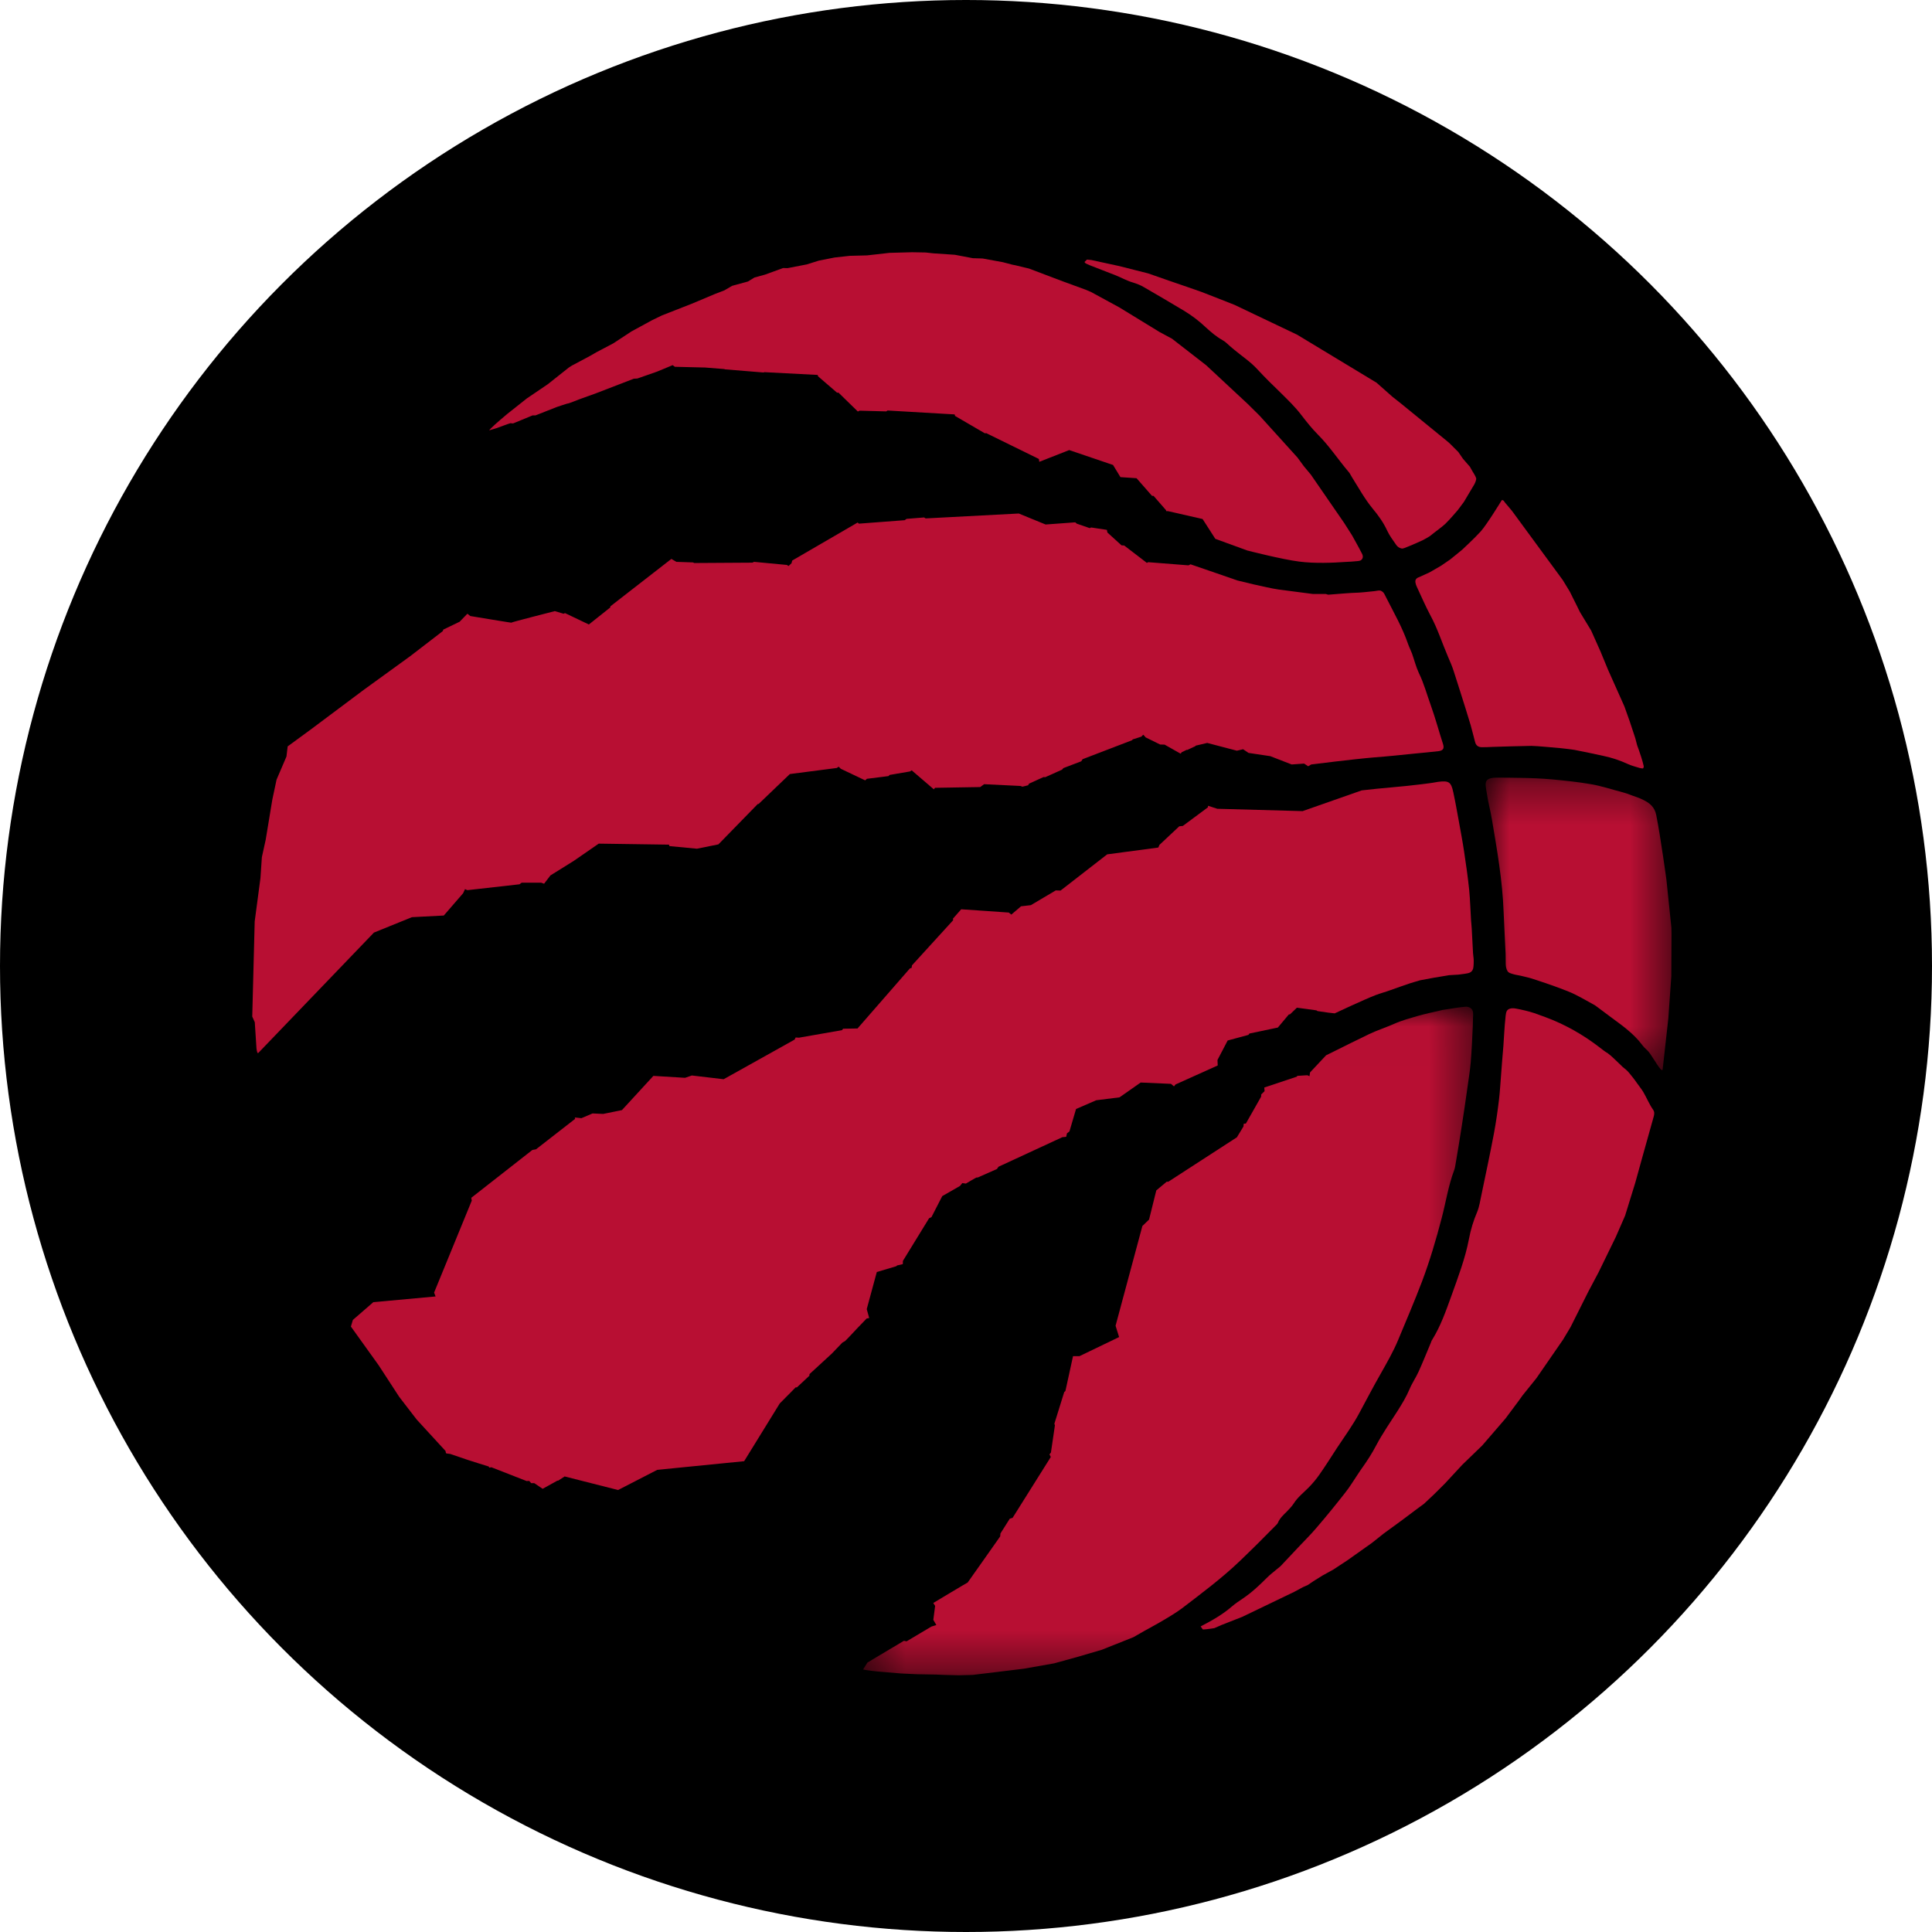
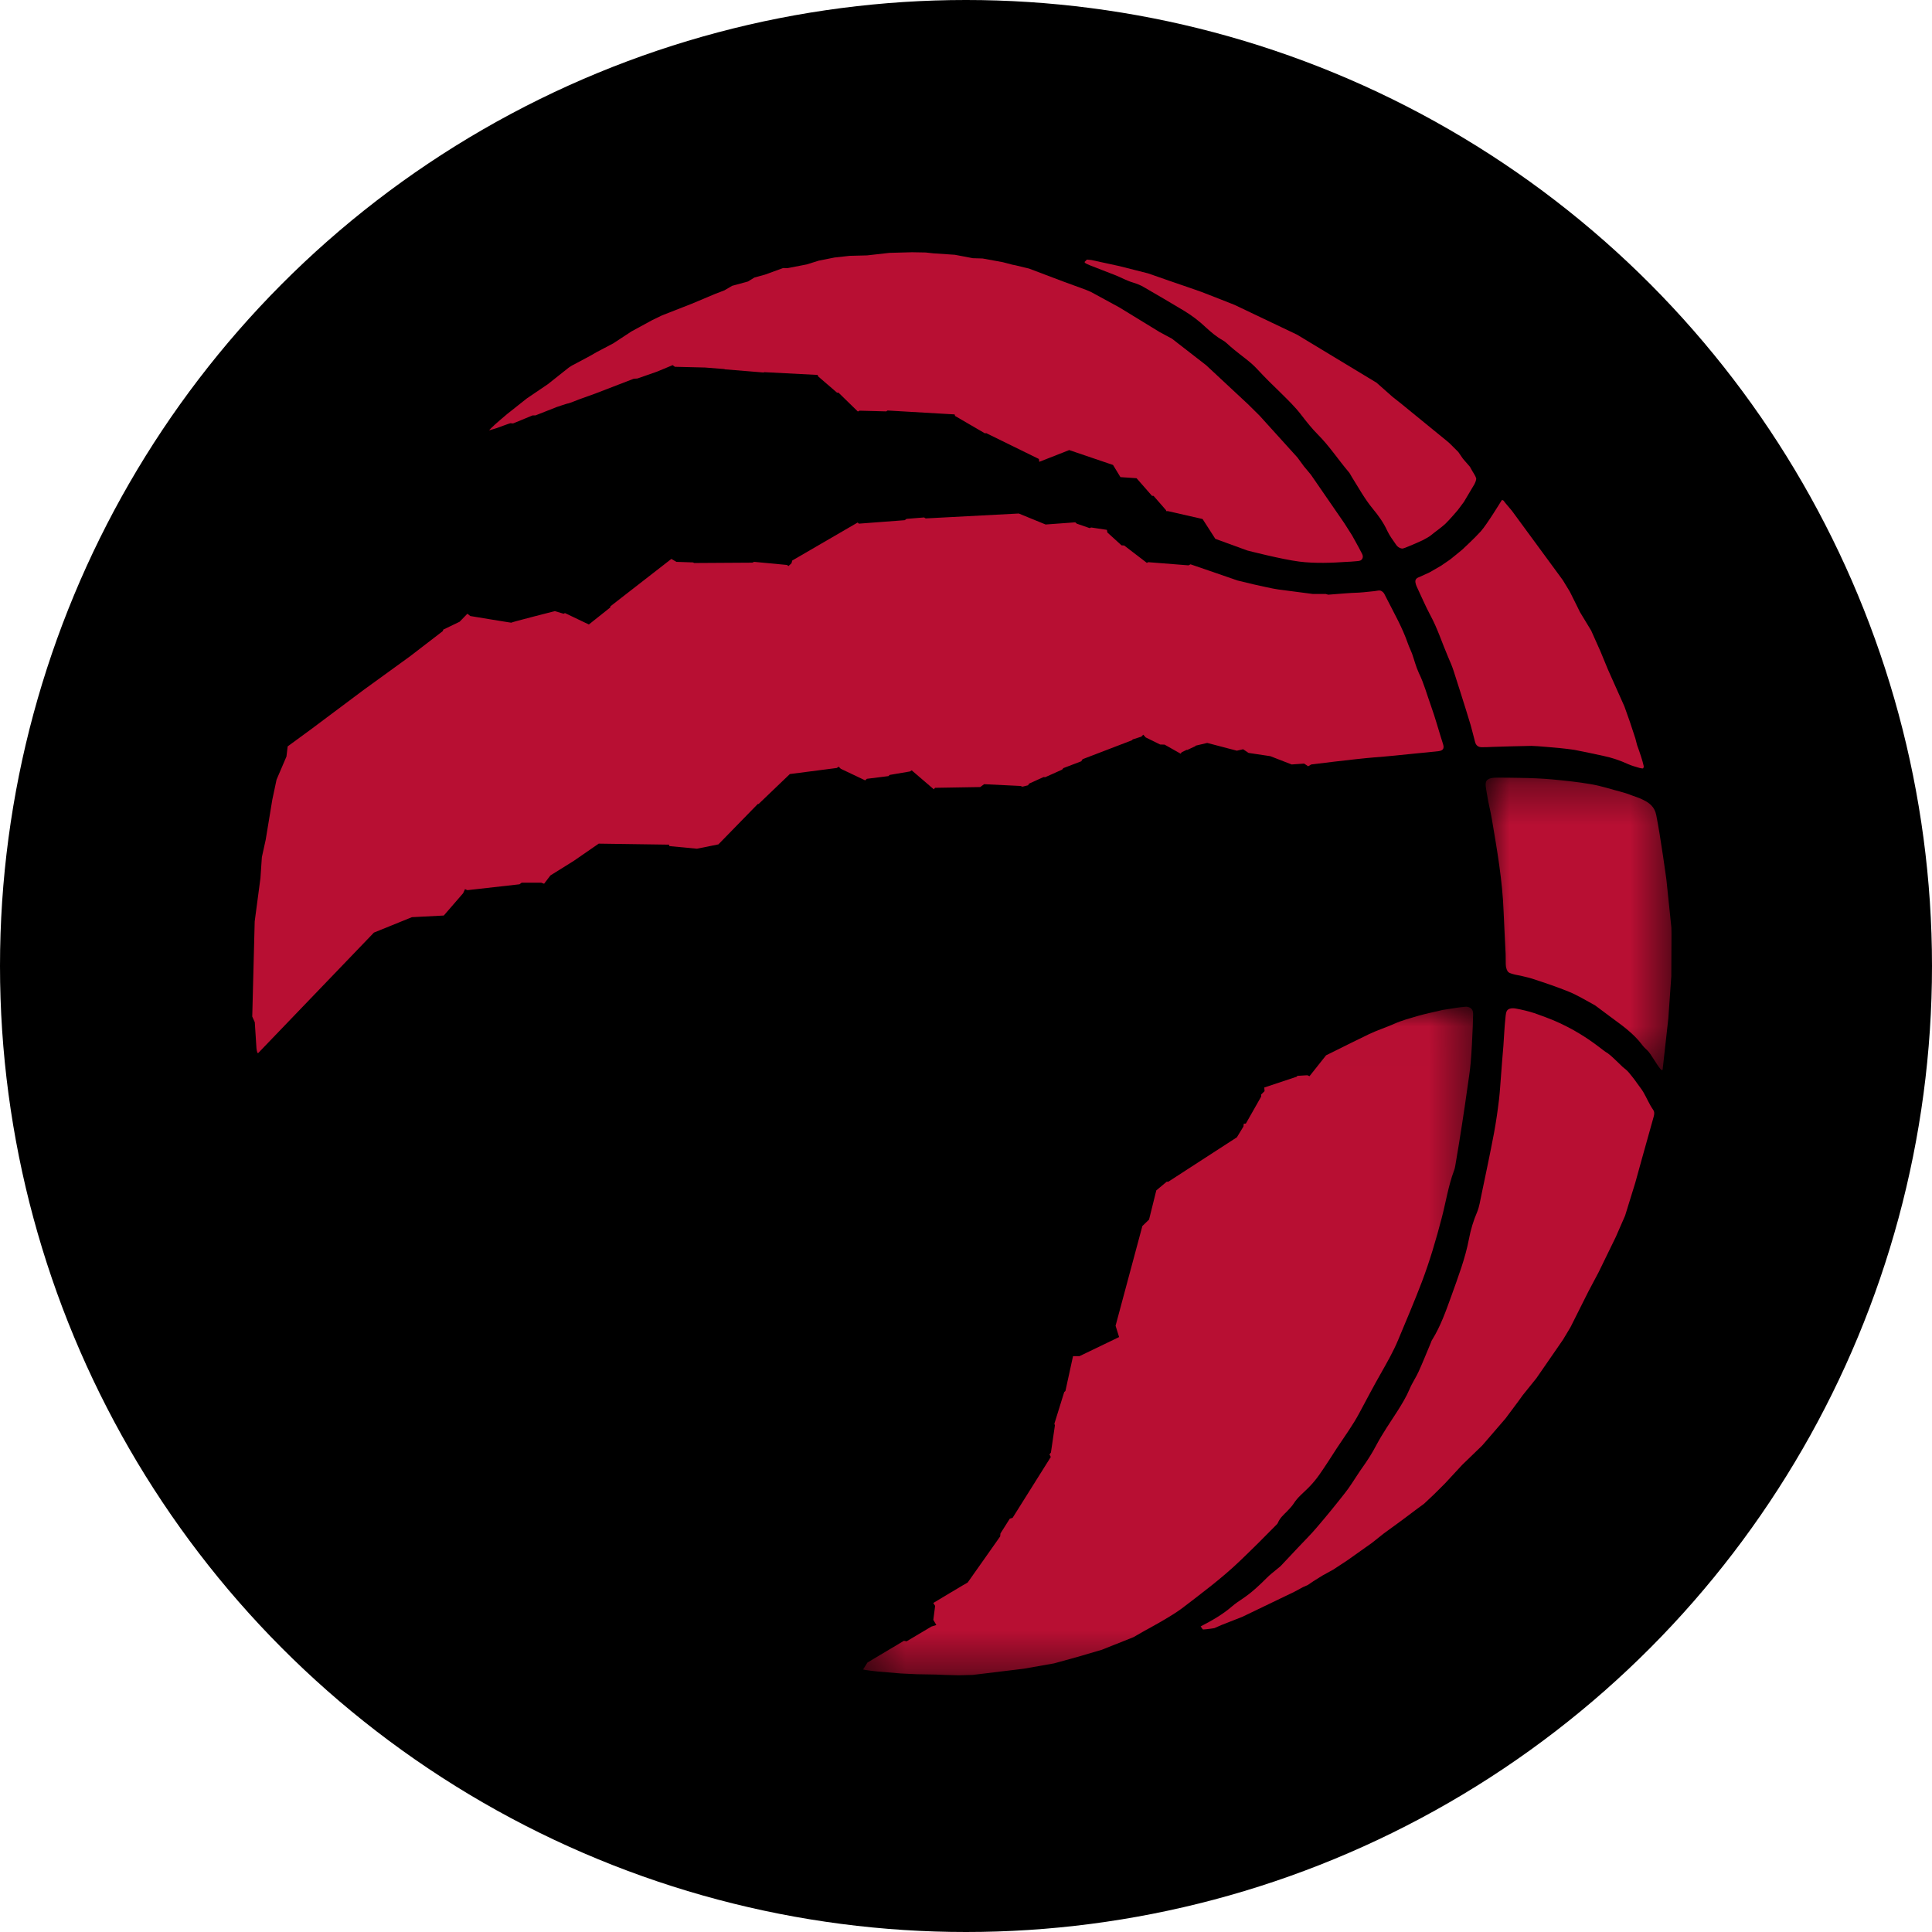
<svg xmlns="http://www.w3.org/2000/svg" width="48" height="48" viewBox="0 0 48 48" fill="none">
  <circle cx="24" cy="24" r="24" fill="black" />
  <path fill-rule="evenodd" clip-rule="evenodd" d="M29.83 40.408C29.858 40.442 29.876 40.485 29.894 40.484C29.986 40.481 30.169 40.451 30.169 40.451L30.35 40.372L30.864 40.17C30.864 40.17 32.148 39.554 32.151 39.551C32.157 39.547 32.376 39.43 32.376 39.43L32.494 39.378L32.633 39.283L32.86 39.142L33.13 38.993L33.479 38.763L34.085 38.333L34.381 38.098L34.806 37.788L35.193 37.498L35.377 37.363L35.632 37.123L35.9 36.856L36.328 36.394L36.827 35.911L37.404 35.242L37.721 34.817L37.832 34.663L38.171 34.242L38.832 33.285L39.02 32.971L39.462 32.089L39.716 31.61L40.143 30.734L40.375 30.203L40.627 29.388C40.627 29.388 40.924 28.311 41.084 27.748C41.103 27.683 41.11 27.625 41.069 27.568C40.978 27.439 40.91 27.272 40.825 27.127C40.78 27.052 40.715 26.975 40.673 26.913C40.632 26.85 40.519 26.706 40.475 26.655C40.429 26.599 40.372 26.552 40.316 26.509C40.177 26.379 40.056 26.249 39.94 26.164C39.883 26.133 39.834 26.094 39.784 26.055C39.425 25.775 39.059 25.552 38.647 25.372C38.477 25.298 38.298 25.235 38.12 25.171C37.996 25.129 37.795 25.081 37.664 25.058C37.588 25.044 37.528 25.044 37.469 25.081C37.413 25.12 37.411 25.207 37.402 25.293C37.377 25.517 37.368 25.764 37.351 25.99C37.33 26.223 37.313 26.456 37.295 26.69C37.277 26.901 37.267 27.113 37.242 27.322C37.209 27.6 37.169 27.876 37.118 28.152C37.021 28.667 36.911 29.178 36.805 29.69C36.774 29.832 36.755 29.976 36.7 30.11C36.607 30.327 36.539 30.55 36.496 30.781C36.403 31.268 36.226 31.728 36.062 32.188C35.926 32.564 35.793 32.947 35.581 33.288C35.565 33.31 35.557 33.339 35.548 33.362C35.448 33.599 35.353 33.839 35.247 34.073C35.179 34.225 35.081 34.364 35.018 34.517C34.937 34.709 34.828 34.886 34.718 35.06C34.54 35.337 34.352 35.609 34.197 35.899C34.091 36.104 33.968 36.294 33.834 36.481C33.798 36.53 33.769 36.578 33.736 36.626C33.629 36.785 33.532 36.948 33.413 37.096C33.19 37.381 32.958 37.666 32.721 37.942C32.574 38.118 32.41 38.277 32.254 38.444C32.112 38.594 31.971 38.746 31.829 38.896C31.799 38.929 31.76 38.954 31.726 38.984C31.642 39.055 31.55 39.124 31.472 39.203C31.288 39.388 31.097 39.567 30.88 39.713C30.786 39.776 30.693 39.838 30.608 39.911C30.378 40.11 30.119 40.258 29.83 40.408" fill="#B80F33" />
  <mask id="mask0_2848_1751" style="mask-type:luminance" maskUnits="userSpaceOnUse" x="36" y="19" width="6" height="8">
    <path fill-rule="evenodd" clip-rule="evenodd" d="M41.528 19.32V26.587H36.91V19.32H41.528V19.32Z" fill="white" />
  </mask>
  <g mask="url(#mask0_2848_1751)">
    <path fill-rule="evenodd" clip-rule="evenodd" d="M41.297 26.587C41.306 26.587 41.309 26.572 41.31 26.551C41.316 26.507 41.324 26.427 41.324 26.427L41.449 25.304L41.523 24.254L41.528 23.206L41.525 23.047L41.402 21.86C41.402 21.86 41.258 20.795 41.148 20.245C41.108 20.052 40.989 19.953 40.832 19.876C40.779 19.85 40.723 19.823 40.666 19.805C40.551 19.768 40.423 19.711 40.307 19.682C40.042 19.614 39.791 19.527 39.521 19.482C39.205 19.427 38.881 19.394 38.562 19.364C38.298 19.34 38.035 19.33 37.769 19.326C37.559 19.323 37.432 19.32 37.22 19.32C37.108 19.32 36.988 19.325 36.935 19.394C36.886 19.465 36.922 19.59 36.941 19.718C36.98 19.977 37.024 20.106 37.067 20.363C37.195 21.123 37.329 21.881 37.357 22.656C37.371 23.003 37.391 23.348 37.407 23.697C37.409 23.795 37.409 23.858 37.41 23.958C37.412 24.018 37.426 24.083 37.454 24.127C37.484 24.175 37.532 24.181 37.588 24.2C37.655 24.221 37.718 24.227 37.782 24.242C37.848 24.26 37.971 24.284 38.055 24.311C38.361 24.411 38.686 24.519 38.984 24.641C39.193 24.727 39.39 24.848 39.592 24.957C39.616 24.968 39.638 24.984 39.66 25.001C39.778 25.088 39.897 25.178 40.014 25.265C40.291 25.47 40.578 25.669 40.791 25.95C40.83 26.004 40.879 26.054 40.93 26.099C41.012 26.174 41.151 26.439 41.254 26.56C41.271 26.581 41.288 26.587 41.297 26.587" fill="#B80F33" />
  </g>
  <path fill-rule="evenodd" clip-rule="evenodd" d="M33.426 13.961C33.532 13.955 33.627 13.952 33.708 13.942C33.769 13.937 33.824 13.934 33.851 13.87C33.878 13.807 33.83 13.741 33.815 13.712C33.792 13.659 33.591 13.3 33.591 13.3L33.395 12.992L32.567 11.791L32.395 11.585L32.236 11.368L31.963 11.066L31.294 10.327L31.005 10.041L29.968 9.075L29.118 8.415L28.811 8.25L27.809 7.637L27.111 7.257L26.977 7.199L26.407 6.991L25.562 6.671L25.497 6.656L25.224 6.59L25.151 6.576L24.915 6.514L24.412 6.422L24.171 6.415L23.724 6.33L23.187 6.294L22.999 6.273L22.661 6.267L22.1 6.282L21.542 6.345L21.112 6.356L20.733 6.398L20.341 6.476L20.045 6.569L19.566 6.662L19.457 6.659L19.009 6.822L18.744 6.895L18.582 6.994L18.19 7.101L18.001 7.212L17.765 7.303L17.185 7.547L16.447 7.836L16.203 7.954L15.687 8.235L15.238 8.53L14.818 8.751L14.666 8.839L14.208 9.083L14.133 9.131L13.611 9.545L13.179 9.838L13.094 9.895L12.603 10.284L12.426 10.434C12.426 10.434 12.162 10.661 12.155 10.692L12.341 10.636C12.341 10.636 12.678 10.511 12.683 10.514C12.69 10.517 12.748 10.52 12.748 10.52L13.233 10.32H13.305L13.836 10.111C13.836 10.111 14.114 10.016 14.114 10.024C14.114 10.031 14.397 9.919 14.397 9.919L14.792 9.777L15.747 9.409L15.835 9.404L16.324 9.233L16.712 9.072L16.767 9.113C16.767 9.113 17.509 9.131 17.518 9.131L17.995 9.169L18.01 9.176L18.974 9.255L18.985 9.246L20.316 9.315L20.324 9.349L20.796 9.756L20.832 9.755L21.313 10.224L21.357 10.203L22.019 10.221L22.052 10.199L23.718 10.296L23.728 10.334L24.47 10.766L24.502 10.761L25.811 11.403L25.821 11.474L26.564 11.182L27.653 11.552L27.837 11.854L28.237 11.881L28.621 12.319L28.66 12.32L28.97 12.676L28.975 12.699H29.018L29.878 12.895L30.194 13.387L30.989 13.677C30.989 13.677 31.842 13.897 32.276 13.952C32.665 14.003 33.125 13.982 33.426 13.961" fill="#B80F33" />
  <path fill-rule="evenodd" clip-rule="evenodd" d="M40.838 19.035C40.813 18.908 40.723 18.651 40.723 18.651L40.673 18.512L40.629 18.342L40.489 17.919L40.358 17.551L39.95 16.637L39.764 16.186L39.532 15.666L39.253 15.206L39.188 15.073L39.001 14.698L38.828 14.414L38.755 14.314L37.565 12.693C37.565 12.693 37.451 12.555 37.393 12.488C37.365 12.451 37.356 12.424 37.318 12.424C37.315 12.424 37.312 12.428 37.31 12.428C37.31 12.428 36.944 13.028 36.791 13.2C36.639 13.369 36.332 13.653 36.332 13.653C36.332 13.653 36.075 13.866 36.03 13.899C35.986 13.932 35.79 14.063 35.79 14.063L35.518 14.22C35.518 14.22 35.313 14.315 35.28 14.329C35.246 14.342 35.208 14.356 35.185 14.383C35.165 14.411 35.16 14.431 35.167 14.477C35.174 14.513 35.185 14.549 35.202 14.582C35.311 14.813 35.411 15.05 35.531 15.275C35.715 15.612 35.827 15.971 35.977 16.321C36.028 16.436 36.078 16.554 36.116 16.672C36.217 16.981 36.313 17.293 36.411 17.601C36.452 17.738 36.497 17.876 36.538 18.015C36.577 18.152 36.609 18.291 36.647 18.431C36.67 18.525 36.731 18.566 36.823 18.564C36.913 18.564 37.002 18.561 37.092 18.556C37.41 18.546 37.728 18.537 38.049 18.531C38.141 18.529 38.776 18.588 38.776 18.588C38.776 18.588 39.004 18.612 39.115 18.63C39.356 18.675 39.598 18.73 39.839 18.781C40.042 18.823 40.251 18.893 40.439 18.98C40.531 19.023 40.631 19.048 40.733 19.079C40.763 19.087 40.813 19.095 40.821 19.09C40.829 19.087 40.841 19.052 40.838 19.035" fill="#B80F33" />
  <path fill-rule="evenodd" clip-rule="evenodd" d="M36.675 11.881C36.665 11.836 36.581 11.706 36.581 11.706L36.52 11.597L36.347 11.398L36.231 11.229L36.014 11.013C36.014 11.013 35.967 10.972 35.944 10.953C35.564 10.642 34.805 10.024 34.803 10.022C34.803 10.02 34.593 9.856 34.593 9.856L34.2 9.508L32.228 8.316L30.673 7.575C30.673 7.575 29.848 7.249 29.846 7.251C29.846 7.251 29.546 7.145 29.543 7.145C29.538 7.147 28.527 6.793 28.527 6.793L27.81 6.611L27.114 6.46L27.005 6.449L26.943 6.511L26.971 6.542C26.971 6.542 27.041 6.577 27.075 6.59C27.29 6.677 27.508 6.756 27.725 6.843C27.865 6.9 27.999 6.976 28.144 7.018C28.245 7.049 28.337 7.084 28.426 7.138C28.758 7.329 29.086 7.523 29.414 7.719C29.609 7.837 29.792 7.975 29.96 8.135C30.089 8.253 30.221 8.366 30.375 8.452C30.444 8.488 30.501 8.552 30.562 8.603C30.596 8.631 30.631 8.661 30.665 8.69C30.857 8.85 31.068 8.988 31.239 9.175C31.422 9.373 31.614 9.563 31.809 9.75C31.991 9.931 32.176 10.106 32.332 10.312C32.461 10.48 32.593 10.646 32.743 10.797C33.027 11.081 33.247 11.419 33.506 11.724C33.54 11.76 33.558 11.809 33.586 11.851C33.753 12.117 33.904 12.394 34.105 12.638C34.247 12.808 34.376 12.989 34.468 13.191C34.526 13.314 34.61 13.424 34.685 13.533C34.728 13.599 34.802 13.63 34.842 13.629C34.88 13.624 34.953 13.592 34.953 13.592L35.092 13.535C35.092 13.535 35.275 13.453 35.34 13.425C35.4 13.395 35.525 13.327 35.568 13.286C35.613 13.245 35.797 13.116 35.903 13.02C36.005 12.924 36.217 12.675 36.217 12.675L36.37 12.47L36.632 12.029C36.632 12.029 36.685 11.93 36.675 11.881" fill="#B80F33" />
  <path fill-rule="evenodd" clip-rule="evenodd" d="M35.853 18.49C35.746 18.16 35.664 17.847 35.547 17.521C35.45 17.254 35.378 16.979 35.252 16.723C35.18 16.569 35.139 16.401 35.082 16.239C35.052 16.158 35.012 16.083 34.984 16.002C34.839 15.584 34.643 15.248 34.445 14.857C34.436 14.835 34.425 14.818 34.407 14.782C34.388 14.745 34.372 14.712 34.323 14.685C34.274 14.657 34.233 14.676 34.144 14.687C33.976 14.706 33.762 14.727 33.675 14.727C33.596 14.727 33.264 14.754 32.999 14.775L32.938 14.757H32.771H32.616L31.765 14.646C31.455 14.601 30.741 14.421 30.741 14.421L30.219 14.24L29.578 14.02L29.529 14.046L28.525 13.967L28.494 13.985L27.93 13.553L27.864 13.549L27.513 13.23L27.5 13.164L27.109 13.105L27.073 13.121L26.752 13.01L26.715 12.977L25.978 13.031L25.311 12.758L22.997 12.88L22.96 12.856L22.523 12.891L22.477 12.924L21.339 13.01L21.308 12.982L19.683 13.926L19.664 13.995L19.59 14.063L19.552 14.036L18.736 13.959L18.691 13.979L17.247 13.988L17.218 13.973L16.805 13.959L16.68 13.886L15.166 15.063L15.161 15.093L14.63 15.515L14.037 15.232L14.002 15.248L13.784 15.183C13.784 15.183 12.692 15.461 12.703 15.47C12.714 15.476 11.684 15.305 11.684 15.305L11.612 15.248L11.419 15.447L11.012 15.643L11.003 15.678L10.188 16.305L9.033 17.142L7.734 18.114L7.147 18.544L7.117 18.796L6.871 19.37L6.766 19.865L6.601 20.864L6.506 21.296L6.471 21.814L6.328 22.892L6.267 25.256L6.33 25.397L6.372 26.046C6.372 26.046 6.383 26.16 6.408 26.164C6.411 26.167 6.411 26.164 6.411 26.167L9.29 23.17L10.234 22.787L11.026 22.746L11.506 22.192L11.553 22.09L11.611 22.116L12.907 21.97L12.961 21.93H13.446L13.518 21.956L13.675 21.75L14.254 21.389L14.875 20.96L16.62 20.985L16.632 21.021L17.316 21.086L17.849 20.978L18.828 19.974L18.847 19.975L19.624 19.231L20.791 19.08L20.836 19.048L20.889 19.1L21.495 19.388L21.538 19.349L22.075 19.282L22.102 19.253L22.606 19.167L22.651 19.139L23.2 19.61L23.231 19.573L24.354 19.554L24.45 19.483L25.354 19.527L25.404 19.545L25.543 19.51L25.567 19.469L25.927 19.306L25.969 19.309L26.386 19.122L26.42 19.083L26.864 18.914L26.897 18.862L28.13 18.389L28.139 18.371L28.356 18.302L28.404 18.253L28.465 18.321L28.823 18.497L28.934 18.5L29.332 18.725L29.361 18.688L29.484 18.629L29.495 18.633L29.696 18.54L29.705 18.526L29.993 18.458L30.73 18.651L30.885 18.615L31.02 18.706L31.561 18.787L32.091 18.993C32.091 18.993 32.397 18.971 32.4 18.971C32.404 18.971 32.5 19.038 32.5 19.038L32.577 18.993C32.577 18.993 33.62 18.861 34.142 18.817C34.481 18.792 34.82 18.756 35.16 18.721C35.35 18.703 35.542 18.685 35.735 18.663C35.838 18.651 35.891 18.609 35.853 18.49" fill="#B80F33" />
-   <path fill-rule="evenodd" clip-rule="evenodd" d="M36.614 23.87C36.614 23.798 36.601 23.753 36.597 23.68C36.586 23.478 36.575 23.276 36.565 23.073C36.562 23.006 36.553 22.938 36.548 22.87C36.532 22.618 36.526 22.367 36.502 22.114C36.469 21.794 36.424 21.48 36.376 21.163C36.34 20.918 36.292 20.671 36.249 20.429C36.202 20.175 36.162 19.94 36.107 19.685C36.052 19.427 35.997 19.391 35.733 19.424C35.712 19.427 35.69 19.43 35.667 19.435C35.571 19.454 35.434 19.469 35.337 19.482C34.824 19.548 34.343 19.575 33.831 19.637L32.363 20.152L30.244 20.094L30.012 20.019L30.011 20.057L29.387 20.52L29.299 20.529L28.806 20.991L28.778 21.057L27.508 21.226L26.349 22.126L26.23 22.122L25.612 22.488L25.367 22.517L25.126 22.723L25.063 22.672L23.881 22.591L23.676 22.823L23.681 22.862L22.658 23.984L22.648 24.048L22.608 24.058L21.305 25.552L20.947 25.558L20.919 25.594L19.85 25.781L19.767 25.776C19.767 25.776 19.745 25.826 19.741 25.829C19.733 25.832 17.979 26.813 17.979 26.813L17.189 26.72L17.02 26.778L16.233 26.73L15.452 27.58L14.986 27.675L14.722 27.663L14.445 27.781L14.28 27.763L14.29 27.797L13.317 28.554L13.226 28.571L11.709 29.759L11.721 29.829L10.785 32.114L10.822 32.21L9.275 32.352L8.767 32.793L8.718 32.958L9.408 33.92L9.918 34.704L10.354 35.27L11.07 36.05C11.07 36.05 11.074 36.104 11.089 36.109C11.102 36.115 11.184 36.119 11.187 36.123C11.191 36.126 11.615 36.267 11.618 36.27C11.62 36.273 12.145 36.436 12.145 36.436C12.145 36.436 12.151 36.462 12.156 36.462C12.159 36.462 12.209 36.454 12.209 36.454L13.083 36.796L13.149 36.793L13.197 36.849H13.275C13.281 36.853 13.482 36.989 13.482 36.989L13.848 36.786L13.865 36.788L14.029 36.682L15.356 37.019L16.329 36.518L18.488 36.303L19.373 34.868C19.515 34.728 19.766 34.47 19.766 34.47L19.8 34.468C19.8 34.468 20.105 34.184 20.11 34.178C20.113 34.173 20.11 34.141 20.11 34.141L20.667 33.629L20.927 33.358C20.927 33.358 20.984 33.323 20.992 33.321C21 33.321 21.291 33.008 21.291 33.008L21.532 32.758L21.595 32.746L21.534 32.524L21.784 31.603L22.268 31.459L22.287 31.44L22.43 31.407L22.433 31.326L23.083 30.267L23.142 30.239L23.41 29.717L23.85 29.465L23.909 29.393L23.997 29.406C23.997 29.406 24.253 29.253 24.261 29.255H24.291L24.768 29.044L24.808 28.987L26.394 28.253L26.489 28.244L26.509 28.157L26.57 28.11L26.734 27.553L27.234 27.336L27.814 27.263L28.34 26.895L29.093 26.928L29.167 26.991L29.206 26.943L30.254 26.471L30.248 26.335L30.501 25.851L31.016 25.712L31.041 25.678L31.748 25.529L32.019 25.206L32.053 25.198C32.053 25.198 32.217 25.039 32.221 25.036C32.227 25.036 32.707 25.102 32.707 25.102L32.732 25.12L32.996 25.158L33.16 25.177C33.16 25.177 33.873 24.841 34.174 24.724C34.3 24.676 34.423 24.645 34.539 24.602C34.704 24.542 34.869 24.485 35.034 24.429C35.12 24.401 35.199 24.381 35.282 24.355L35.614 24.293L36.001 24.228L36.237 24.214C36.237 24.214 36.351 24.2 36.394 24.193C36.436 24.184 36.502 24.184 36.553 24.141C36.604 24.093 36.603 24.046 36.609 24.003C36.612 23.958 36.614 23.936 36.614 23.87" fill="#B80F33" />
  <mask id="mask1_2848_1751" style="mask-type:luminance" maskUnits="userSpaceOnUse" x="21" y="25" width="16" height="17">
    <path fill-rule="evenodd" clip-rule="evenodd" d="M36.6 41.622H21.444L21.444 25.011H36.6V41.622Z" fill="white" />
  </mask>
  <g mask="url(#mask1_2848_1751)">
-     <path fill-rule="evenodd" clip-rule="evenodd" d="M36.597 25.268C36.6 25.212 36.609 25.119 36.562 25.069C36.519 25.02 36.459 25.011 36.422 25.011C36.384 25.011 36.201 25.036 36.201 25.036L35.894 25.084C35.859 25.088 35.825 25.093 35.792 25.104C35.607 25.147 35.423 25.185 35.241 25.236C35.04 25.295 34.834 25.349 34.644 25.434C34.441 25.525 34.213 25.597 34.011 25.694C33.938 25.728 33.256 26.063 32.946 26.219L32.548 26.644L32.534 26.738L32.481 26.714L32.232 26.729L32.218 26.75L31.411 27.019L31.418 27.109L31.334 27.192L31.333 27.245L30.953 27.915L30.901 27.918L30.893 27.988C30.893 27.988 30.816 28.114 30.73 28.256L29.024 29.361L28.988 29.358L28.728 29.575L28.548 30.3L28.382 30.46L27.716 32.938L27.804 33.219L26.818 33.694H26.659L26.47 34.559L26.44 34.586L26.196 35.371L26.209 35.413L26.11 36.088L26.073 36.134L26.107 36.198L25.158 37.71L25.088 37.731L24.856 38.098L24.849 38.172C24.849 38.172 24.041 39.321 24.041 39.318C24.039 39.313 23.187 39.826 23.187 39.826L23.233 39.898C23.233 39.908 23.188 40.245 23.188 40.245L23.263 40.373L23.142 40.411L22.523 40.779L22.458 40.765L21.552 41.305L21.444 41.476C21.444 41.489 21.799 41.528 21.799 41.528L22.385 41.577L22.787 41.596L23.251 41.604L23.466 41.613L23.818 41.622L24.167 41.613L25.434 41.459L26.188 41.326L26.758 41.169L27.375 40.988L28.163 40.674L28.22 40.641L28.441 40.514C28.441 40.514 29.076 40.176 29.365 39.959C29.854 39.584 30.349 39.217 30.797 38.789C30.951 38.642 31.101 38.495 31.252 38.346C31.395 38.202 31.537 38.057 31.681 37.914C31.704 37.888 31.738 37.864 31.749 37.834C31.797 37.716 31.889 37.636 31.975 37.55C32.033 37.487 32.096 37.426 32.142 37.354C32.238 37.2 32.383 37.088 32.508 36.962C32.609 36.861 32.703 36.747 32.784 36.631C32.934 36.417 33.073 36.196 33.215 35.977C33.407 35.686 33.614 35.405 33.776 35.099C33.951 34.773 34.122 34.446 34.306 34.124C34.46 33.851 34.619 33.575 34.739 33.285C34.939 32.805 35.143 32.328 35.327 31.845C35.522 31.329 35.678 30.801 35.817 30.268C35.922 29.871 35.982 29.463 36.127 29.077C36.147 29.026 36.154 28.971 36.163 28.921C36.218 28.595 36.273 28.271 36.322 27.945C36.371 27.638 36.414 27.329 36.458 27.022C36.487 26.812 36.522 26.602 36.54 26.391C36.564 26.099 36.578 25.805 36.59 25.512C36.59 25.481 36.593 25.416 36.593 25.416C36.593 25.416 36.596 25.324 36.597 25.268" fill="#B80F33" />
+     <path fill-rule="evenodd" clip-rule="evenodd" d="M36.597 25.268C36.6 25.212 36.609 25.119 36.562 25.069C36.519 25.02 36.459 25.011 36.422 25.011C36.384 25.011 36.201 25.036 36.201 25.036L35.894 25.084C35.859 25.088 35.825 25.093 35.792 25.104C35.607 25.147 35.423 25.185 35.241 25.236C35.04 25.295 34.834 25.349 34.644 25.434C34.441 25.525 34.213 25.597 34.011 25.694C33.938 25.728 33.256 26.063 32.946 26.219L32.534 26.738L32.481 26.714L32.232 26.729L32.218 26.75L31.411 27.019L31.418 27.109L31.334 27.192L31.333 27.245L30.953 27.915L30.901 27.918L30.893 27.988C30.893 27.988 30.816 28.114 30.73 28.256L29.024 29.361L28.988 29.358L28.728 29.575L28.548 30.3L28.382 30.46L27.716 32.938L27.804 33.219L26.818 33.694H26.659L26.47 34.559L26.44 34.586L26.196 35.371L26.209 35.413L26.11 36.088L26.073 36.134L26.107 36.198L25.158 37.71L25.088 37.731L24.856 38.098L24.849 38.172C24.849 38.172 24.041 39.321 24.041 39.318C24.039 39.313 23.187 39.826 23.187 39.826L23.233 39.898C23.233 39.908 23.188 40.245 23.188 40.245L23.263 40.373L23.142 40.411L22.523 40.779L22.458 40.765L21.552 41.305L21.444 41.476C21.444 41.489 21.799 41.528 21.799 41.528L22.385 41.577L22.787 41.596L23.251 41.604L23.466 41.613L23.818 41.622L24.167 41.613L25.434 41.459L26.188 41.326L26.758 41.169L27.375 40.988L28.163 40.674L28.22 40.641L28.441 40.514C28.441 40.514 29.076 40.176 29.365 39.959C29.854 39.584 30.349 39.217 30.797 38.789C30.951 38.642 31.101 38.495 31.252 38.346C31.395 38.202 31.537 38.057 31.681 37.914C31.704 37.888 31.738 37.864 31.749 37.834C31.797 37.716 31.889 37.636 31.975 37.55C32.033 37.487 32.096 37.426 32.142 37.354C32.238 37.2 32.383 37.088 32.508 36.962C32.609 36.861 32.703 36.747 32.784 36.631C32.934 36.417 33.073 36.196 33.215 35.977C33.407 35.686 33.614 35.405 33.776 35.099C33.951 34.773 34.122 34.446 34.306 34.124C34.46 33.851 34.619 33.575 34.739 33.285C34.939 32.805 35.143 32.328 35.327 31.845C35.522 31.329 35.678 30.801 35.817 30.268C35.922 29.871 35.982 29.463 36.127 29.077C36.147 29.026 36.154 28.971 36.163 28.921C36.218 28.595 36.273 28.271 36.322 27.945C36.371 27.638 36.414 27.329 36.458 27.022C36.487 26.812 36.522 26.602 36.54 26.391C36.564 26.099 36.578 25.805 36.59 25.512C36.59 25.481 36.593 25.416 36.593 25.416C36.593 25.416 36.596 25.324 36.597 25.268" fill="#B80F33" />
  </g>
</svg>